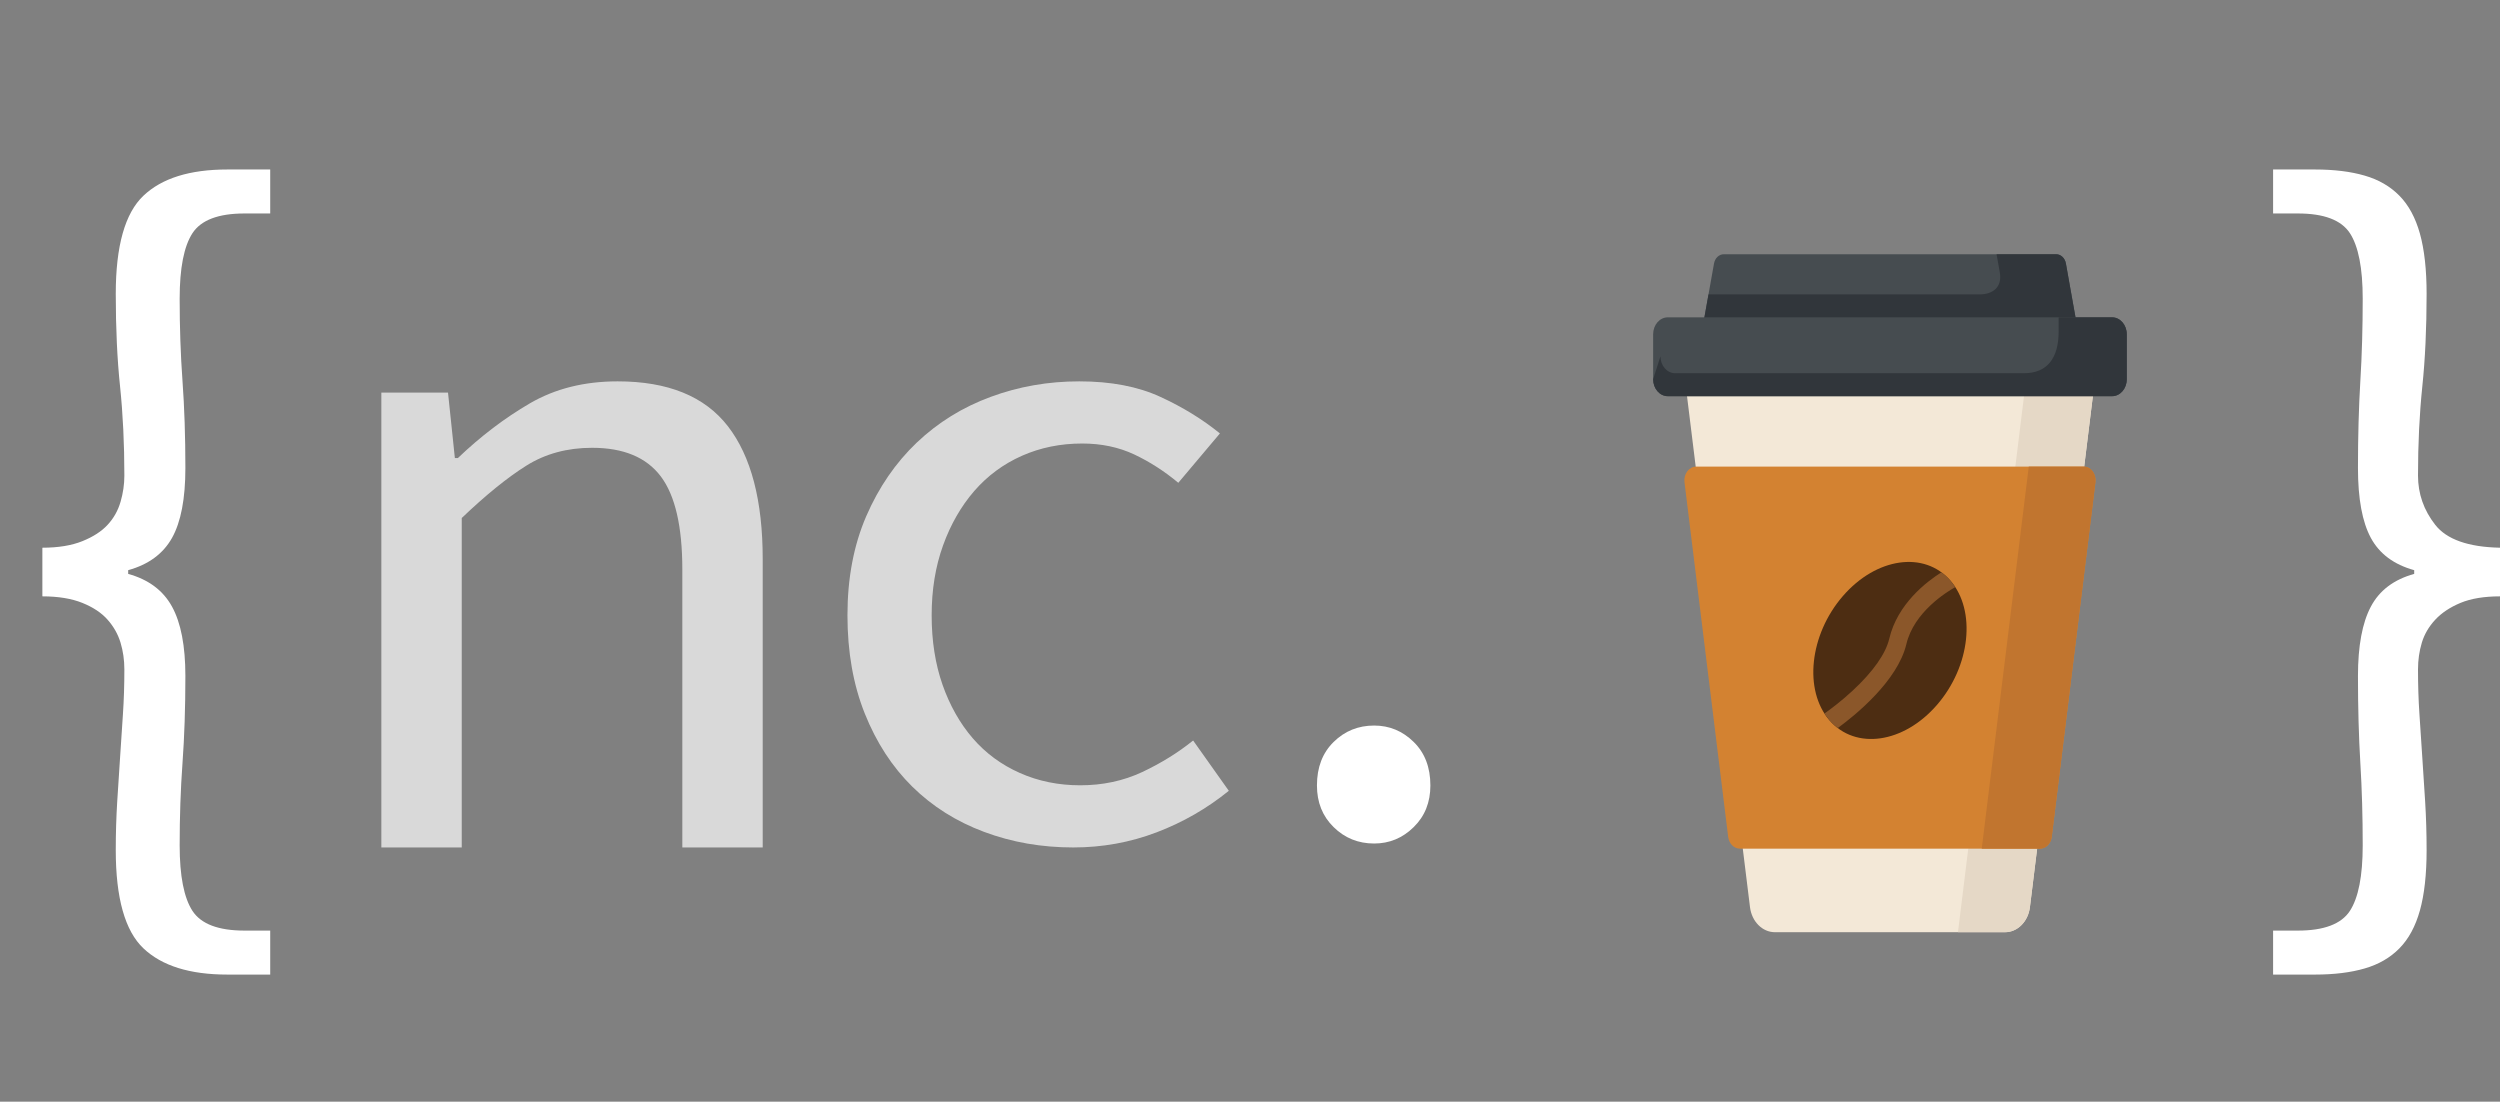
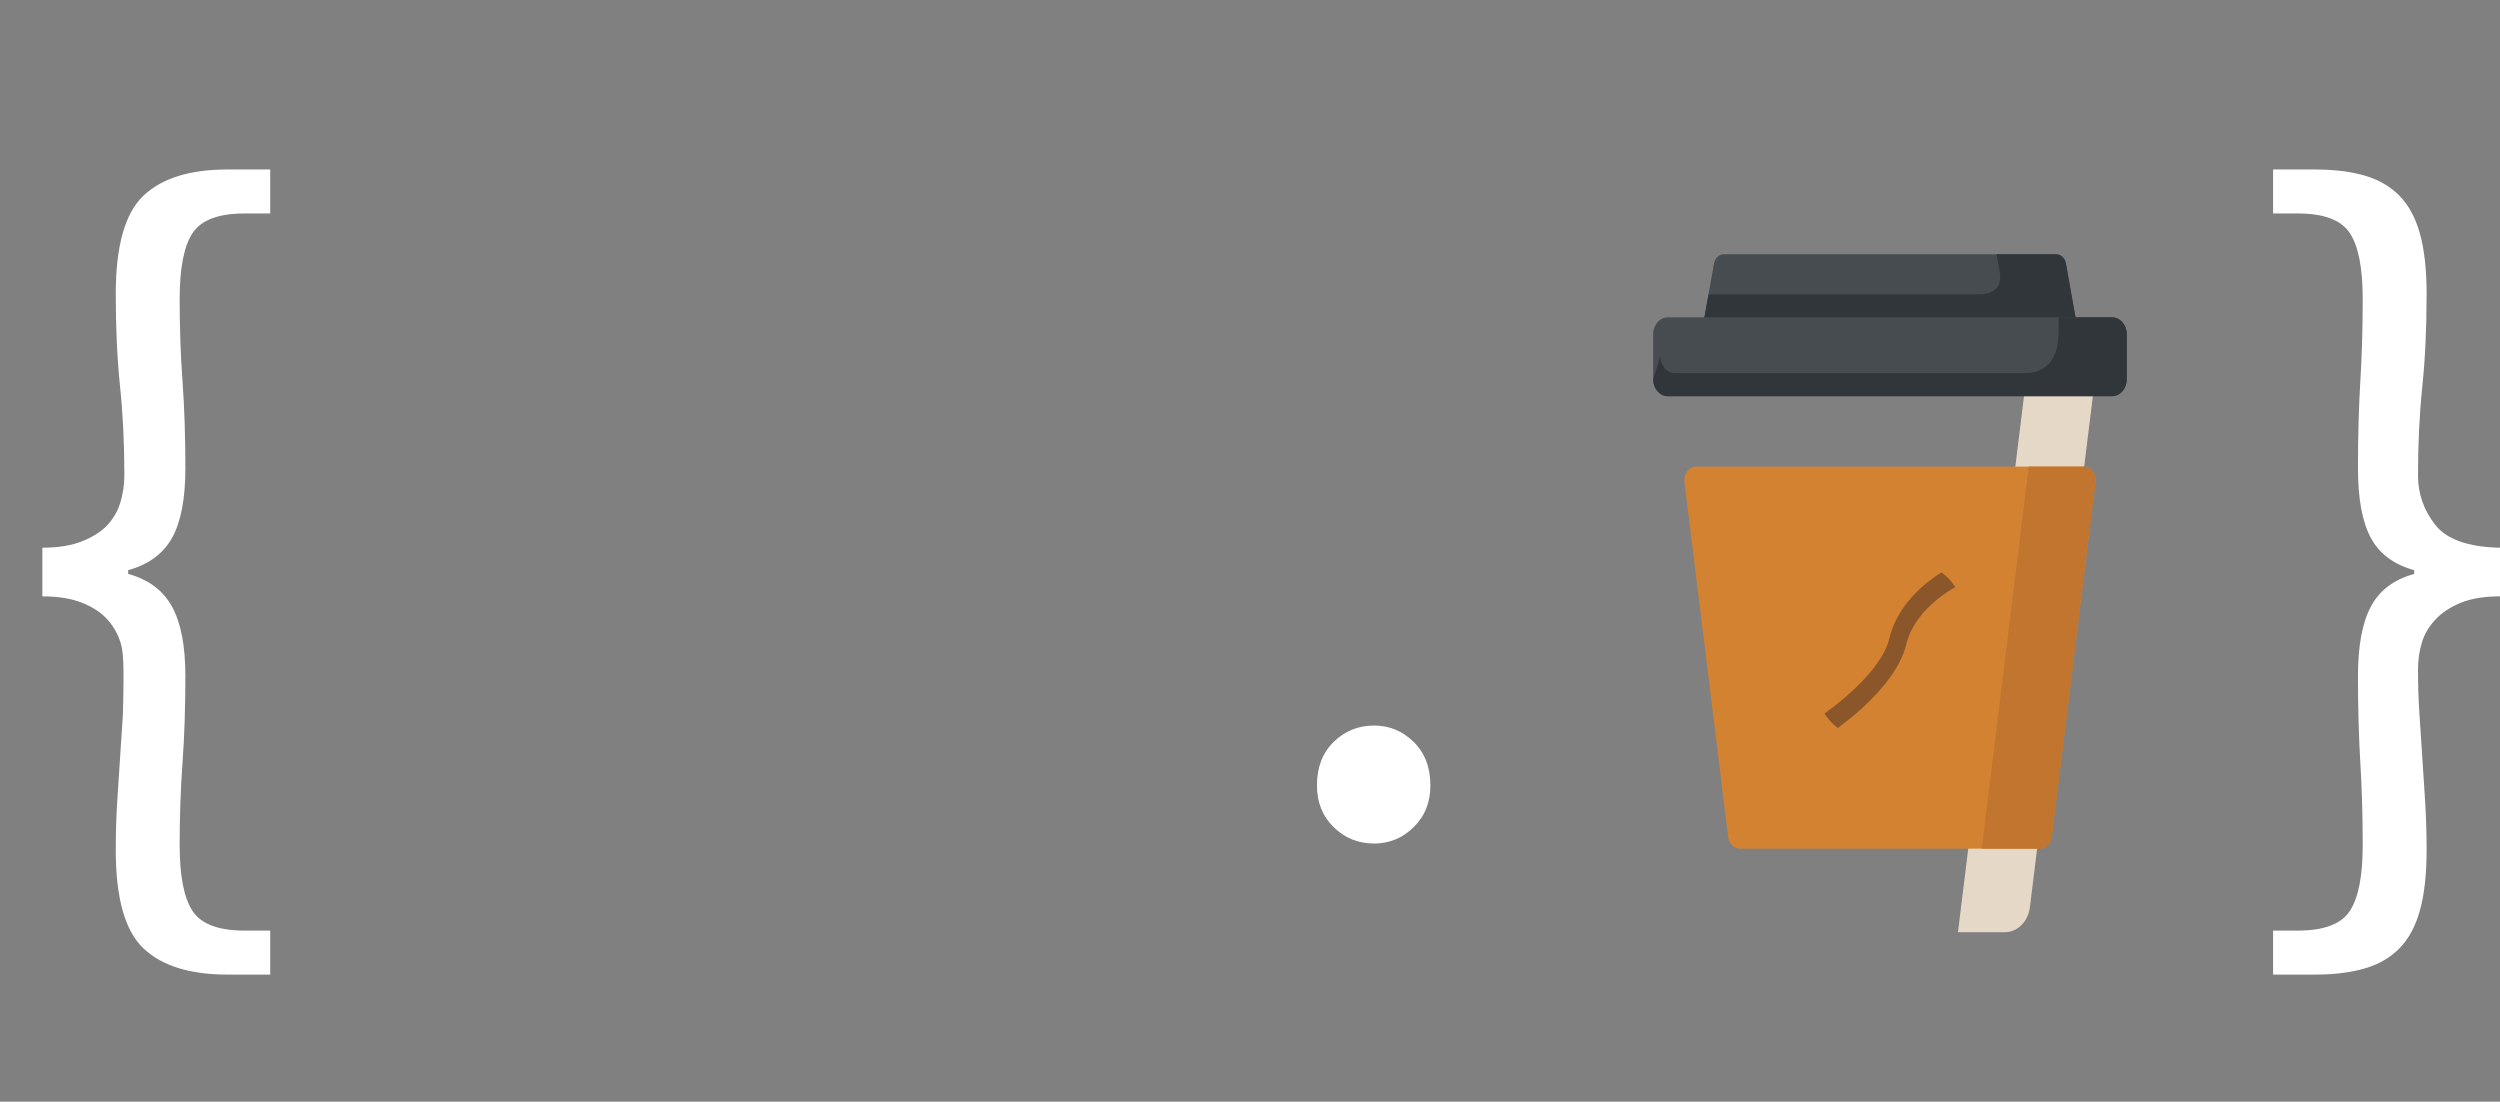
<svg xmlns="http://www.w3.org/2000/svg" width="59px" height="26px" viewBox="0 0 59 26" version="1.1">
  <rect x="0" y="0" width="59" height="26" fill="#808080" stroke="none" />
  <title>Artboard</title>
  <desc>Created with Sketch.</desc>
  <g id="Artboard" stroke="none" stroke-width="1" fill="none" fill-rule="evenodd">
    <g id="Group" transform="translate(1, 4)">
-       <path d="M4.365,19 C3.48,19 2.82,18.794 2.385,18.381 C1.95,17.969 1.732,17.196 1.732,16.062 C1.732,15.664 1.744,15.285 1.766,14.924 C1.789,14.563 1.811,14.213 1.834,13.874 L1.901,12.858 C1.924,12.519 1.935,12.166 1.935,11.798 C1.935,11.577 1.905,11.367 1.845,11.168 C1.785,10.969 1.684,10.789 1.541,10.627 C1.399,10.465 1.2,10.332 0.945,10.229 C0.69,10.126 0.375,10.074 0,10.074 L0,8.926 C0.375,8.926 0.69,8.874 0.945,8.771 C1.2,8.668 1.399,8.539 1.541,8.384 C1.684,8.23 1.785,8.049 1.845,7.843 C1.905,7.637 1.935,7.431 1.935,7.224 C1.935,6.473 1.901,5.774 1.834,5.126 C1.766,4.478 1.732,3.748 1.732,2.938 C1.732,1.804 1.95,1.031 2.385,0.619 C2.82,0.206 3.48,0 4.365,0 L5.377,0 L5.377,1.038 L4.77,1.038 C4.155,1.038 3.746,1.193 3.543,1.502 C3.341,1.812 3.24,2.327 3.24,3.049 C3.24,3.726 3.262,4.374 3.307,4.993 C3.352,5.612 3.375,6.297 3.375,7.048 C3.375,7.769 3.27,8.318 3.06,8.694 C2.85,9.069 2.505,9.323 2.025,9.456 L2.025,9.544 C2.505,9.677 2.85,9.934 3.06,10.317 C3.27,10.7 3.375,11.245 3.375,11.952 C3.375,12.703 3.352,13.388 3.307,14.007 C3.262,14.626 3.24,15.274 3.24,15.951 C3.24,16.673 3.341,17.188 3.543,17.498 C3.746,17.807 4.155,17.962 4.77,17.962 L5.377,17.962 L5.377,19 L4.365,19 Z M31.43,15.907 C31.055,15.907 30.736,15.778 30.474,15.52 C30.211,15.263 30.08,14.935 30.08,14.537 C30.08,14.11 30.211,13.768 30.474,13.51 C30.736,13.252 31.055,13.123 31.43,13.123 C31.79,13.123 32.101,13.252 32.363,13.51 C32.626,13.768 32.757,14.11 32.757,14.537 C32.757,14.935 32.626,15.263 32.363,15.52 C32.101,15.778 31.79,15.907 31.43,15.907 Z M52.645,19 L52.645,17.962 L53.23,17.962 C53.845,17.962 54.254,17.807 54.457,17.498 C54.659,17.188 54.76,16.673 54.76,15.951 C54.76,15.274 54.742,14.626 54.704,14.007 C54.667,13.388 54.648,12.703 54.648,11.952 C54.648,11.245 54.749,10.7 54.952,10.317 C55.154,9.934 55.495,9.677 55.975,9.544 L55.975,9.456 C55.495,9.323 55.154,9.069 54.952,8.694 C54.749,8.318 54.648,7.769 54.648,7.048 C54.648,6.297 54.667,5.612 54.704,4.993 C54.742,4.374 54.76,3.726 54.76,3.049 C54.76,2.327 54.659,1.812 54.457,1.502 C54.254,1.193 53.845,1.038 53.23,1.038 L52.645,1.038 L52.645,0 L53.635,0 C54.085,0 54.475,0.048 54.805,0.144 C55.135,0.239 55.409,0.398 55.626,0.619 C55.844,0.84 56.005,1.138 56.11,1.513 C56.215,1.889 56.268,2.364 56.268,2.938 C56.268,3.748 56.234,4.478 56.166,5.126 C56.099,5.774 56.065,6.473 56.065,7.224 C56.065,7.652 56.2,8.038 56.47,8.384 C56.74,8.73 57.25,8.911 58,8.926 L58,10.074 C57.625,10.074 57.314,10.126 57.066,10.229 C56.819,10.332 56.62,10.465 56.47,10.627 C56.32,10.789 56.215,10.969 56.155,11.168 C56.095,11.367 56.065,11.577 56.065,11.798 C56.065,12.166 56.076,12.519 56.099,12.858 L56.166,13.874 C56.189,14.213 56.211,14.563 56.234,14.924 C56.256,15.285 56.268,15.664 56.268,16.062 C56.268,16.636 56.215,17.111 56.11,17.487 C56.005,17.862 55.844,18.16 55.626,18.381 C55.409,18.602 55.135,18.761 54.805,18.856 C54.475,18.952 54.085,19 53.635,19 L52.645,19 Z" id="{nc.io}" fill="#FFFFFF" />
-       <path d="M8,16 L8,5.265 L9.573,5.265 L9.735,6.811 L9.805,6.811 C10.344,6.296 10.911,5.865 11.505,5.519 C12.099,5.173 12.789,5 13.576,5 C14.764,5 15.631,5.353 16.179,6.06 C16.726,6.767 17,7.813 17,9.197 L17,16 L15.103,16 L15.103,9.44 C15.103,8.424 14.933,7.691 14.594,7.242 C14.254,6.793 13.715,6.568 12.974,6.568 C12.388,6.568 11.871,6.708 11.424,6.988 C10.977,7.268 10.468,7.68 9.897,8.225 L9.897,16 L8,16 Z" id="Path" fill="#D9D9D9" />
-       <path d="M24.33,16 C23.582,16 22.881,15.878 22.226,15.633 C21.571,15.389 21.006,15.033 20.531,14.566 C20.056,14.098 19.682,13.523 19.409,12.84 C19.136,12.157 19,11.384 19,10.522 C19,9.644 19.148,8.864 19.444,8.181 C19.74,7.498 20.138,6.92 20.636,6.445 C21.135,5.971 21.716,5.611 22.378,5.367 C23.04,5.122 23.738,5 24.47,5 C25.218,5 25.857,5.122 26.387,5.367 C26.917,5.611 27.384,5.899 27.79,6.229 L26.808,7.394 C26.481,7.121 26.134,6.898 25.768,6.725 C25.401,6.553 24.992,6.467 24.54,6.467 C24.026,6.467 23.551,6.564 23.114,6.758 C22.678,6.952 22.304,7.229 21.992,7.588 C21.681,7.948 21.435,8.375 21.256,8.872 C21.077,9.368 20.987,9.918 20.987,10.522 C20.987,11.125 21.073,11.672 21.244,12.161 C21.416,12.65 21.653,13.07 21.957,13.423 C22.261,13.775 22.631,14.048 23.068,14.242 C23.504,14.436 23.979,14.533 24.494,14.533 C25.023,14.533 25.51,14.429 25.955,14.221 C26.399,14.012 26.8,13.764 27.158,13.476 L28,14.663 C27.486,15.08 26.917,15.407 26.294,15.644 C25.67,15.881 25.016,16 24.33,16 Z" id="Path" fill="#D9D9D9" />
+       <path d="M4.365,19 C3.48,19 2.82,18.794 2.385,18.381 C1.95,17.969 1.732,17.196 1.732,16.062 C1.732,15.664 1.744,15.285 1.766,14.924 C1.789,14.563 1.811,14.213 1.834,13.874 L1.901,12.858 C1.935,11.577 1.905,11.367 1.845,11.168 C1.785,10.969 1.684,10.789 1.541,10.627 C1.399,10.465 1.2,10.332 0.945,10.229 C0.69,10.126 0.375,10.074 0,10.074 L0,8.926 C0.375,8.926 0.69,8.874 0.945,8.771 C1.2,8.668 1.399,8.539 1.541,8.384 C1.684,8.23 1.785,8.049 1.845,7.843 C1.905,7.637 1.935,7.431 1.935,7.224 C1.935,6.473 1.901,5.774 1.834,5.126 C1.766,4.478 1.732,3.748 1.732,2.938 C1.732,1.804 1.95,1.031 2.385,0.619 C2.82,0.206 3.48,0 4.365,0 L5.377,0 L5.377,1.038 L4.77,1.038 C4.155,1.038 3.746,1.193 3.543,1.502 C3.341,1.812 3.24,2.327 3.24,3.049 C3.24,3.726 3.262,4.374 3.307,4.993 C3.352,5.612 3.375,6.297 3.375,7.048 C3.375,7.769 3.27,8.318 3.06,8.694 C2.85,9.069 2.505,9.323 2.025,9.456 L2.025,9.544 C2.505,9.677 2.85,9.934 3.06,10.317 C3.27,10.7 3.375,11.245 3.375,11.952 C3.375,12.703 3.352,13.388 3.307,14.007 C3.262,14.626 3.24,15.274 3.24,15.951 C3.24,16.673 3.341,17.188 3.543,17.498 C3.746,17.807 4.155,17.962 4.77,17.962 L5.377,17.962 L5.377,19 L4.365,19 Z M31.43,15.907 C31.055,15.907 30.736,15.778 30.474,15.52 C30.211,15.263 30.08,14.935 30.08,14.537 C30.08,14.11 30.211,13.768 30.474,13.51 C30.736,13.252 31.055,13.123 31.43,13.123 C31.79,13.123 32.101,13.252 32.363,13.51 C32.626,13.768 32.757,14.11 32.757,14.537 C32.757,14.935 32.626,15.263 32.363,15.52 C32.101,15.778 31.79,15.907 31.43,15.907 Z M52.645,19 L52.645,17.962 L53.23,17.962 C53.845,17.962 54.254,17.807 54.457,17.498 C54.659,17.188 54.76,16.673 54.76,15.951 C54.76,15.274 54.742,14.626 54.704,14.007 C54.667,13.388 54.648,12.703 54.648,11.952 C54.648,11.245 54.749,10.7 54.952,10.317 C55.154,9.934 55.495,9.677 55.975,9.544 L55.975,9.456 C55.495,9.323 55.154,9.069 54.952,8.694 C54.749,8.318 54.648,7.769 54.648,7.048 C54.648,6.297 54.667,5.612 54.704,4.993 C54.742,4.374 54.76,3.726 54.76,3.049 C54.76,2.327 54.659,1.812 54.457,1.502 C54.254,1.193 53.845,1.038 53.23,1.038 L52.645,1.038 L52.645,0 L53.635,0 C54.085,0 54.475,0.048 54.805,0.144 C55.135,0.239 55.409,0.398 55.626,0.619 C55.844,0.84 56.005,1.138 56.11,1.513 C56.215,1.889 56.268,2.364 56.268,2.938 C56.268,3.748 56.234,4.478 56.166,5.126 C56.099,5.774 56.065,6.473 56.065,7.224 C56.065,7.652 56.2,8.038 56.47,8.384 C56.74,8.73 57.25,8.911 58,8.926 L58,10.074 C57.625,10.074 57.314,10.126 57.066,10.229 C56.819,10.332 56.62,10.465 56.47,10.627 C56.32,10.789 56.215,10.969 56.155,11.168 C56.095,11.367 56.065,11.577 56.065,11.798 C56.065,12.166 56.076,12.519 56.099,12.858 L56.166,13.874 C56.189,14.213 56.211,14.563 56.234,14.924 C56.256,15.285 56.268,15.664 56.268,16.062 C56.268,16.636 56.215,17.111 56.11,17.487 C56.005,17.862 55.844,18.16 55.626,18.381 C55.409,18.602 55.135,18.761 54.805,18.856 C54.475,18.952 54.085,19 53.635,19 L52.645,19 Z" id="{nc.io}" fill="#FFFFFF" />
      <g id="coffee" transform="translate(38, 2)">
-         <path d="M10.549,2.071 L0.656,2.071 L2.3,15.41 C2.342,15.749 2.592,16 2.888,16 L8.318,16 C8.613,16 8.864,15.749 8.906,15.41 L10.549,2.071 Z" id="Path" fill="#F3E8D7" />
        <path d="M8.924,2.071 L7.208,16 L8.318,16 C8.613,16 8.864,15.749 8.906,15.41 L10.549,2.071 L8.924,2.071 Z" id="Path" fill="#E5D8C6" />
        <path d="M9.524,0 L1.682,0 C1.57,0 1.474,0.091 1.451,0.217 L1.091,2.234 L10.115,2.234 L9.755,0.217 C9.732,0.091 9.636,0 9.524,0 Z" id="Path" fill="#464C50" />
        <path d="M9.853,0.77 L9.755,0.217 C9.732,0.091 9.636,0 9.524,0 L8.119,0 L8.195,0.429 C8.258,0.78 8.026,0.948 7.716,0.948 L1.321,0.948 L1.091,2.234 L10.115,2.234 L9.853,0.77 Z" id="Path" fill="#31363B" />
        <path d="M10.846,3.35 L0.36,3.35 C0.169,3.35 0.014,3.171 0.014,2.95 L0.014,1.889 C0.014,1.668 0.169,1.489 0.36,1.489 L10.846,1.489 C11.037,1.489 11.192,1.668 11.192,1.889 L11.192,2.95 C11.192,3.171 11.037,3.35 10.846,3.35 Z" id="Path" fill="#464C50" />
        <path d="M10.846,1.489 L9.584,1.489 L9.584,1.822 C9.584,2.456 9.313,2.808 8.764,2.808 L0.533,2.808 C0.342,2.808 0.187,2.629 0.187,2.408 L0.014,2.95 C0.014,3.171 0.169,3.35 0.36,3.35 L10.846,3.35 C11.037,3.35 11.192,3.171 11.192,2.95 L11.192,1.889 C11.192,1.668 11.037,1.489 10.846,1.489 Z" id="Path" fill="#31363B" />
        <path d="M1.785,13.751 L0.754,5.381 C0.73,5.186 0.86,5.012 1.03,5.012 L10.176,5.012 C10.345,5.012 10.476,5.186 10.452,5.381 L9.421,13.751 C9.401,13.91 9.283,14.028 9.144,14.028 L2.062,14.028 C1.922,14.028 1.805,13.91 1.785,13.751 L1.785,13.751 Z" id="Path" fill="#D38231" />
        <path d="M10.176,5.012 L8.879,5.012 L7.769,14.028 L9.144,14.028 C9.283,14.028 9.401,13.91 9.421,13.751 L10.452,5.381 C10.476,5.186 10.346,5.012 10.176,5.012 L10.176,5.012 Z" id="Path" fill="#C1752F" />
-         <path d="M7.03,7.703 C6.416,6.994 5.28,7.157 4.492,8.067 C3.704,8.977 3.562,10.29 4.176,10.999 C4.79,11.708 5.926,11.545 6.714,10.634 C7.502,9.724 7.643,8.411 7.03,7.703 Z" id="Path" fill="#4D2D12" />
        <path d="M7.03,7.703 C6.964,7.627 6.893,7.562 6.817,7.507 C6.463,7.73 5.78,8.254 5.587,9.072 C5.503,9.428 5.205,9.851 4.726,10.296 C4.447,10.556 4.179,10.753 4.057,10.839 C4.093,10.895 4.132,10.948 4.176,10.999 C4.236,11.068 4.302,11.129 4.371,11.182 C4.783,10.881 5.785,10.071 5.991,9.199 C6.169,8.446 6.938,7.971 7.144,7.856 C7.109,7.802 7.071,7.751 7.03,7.703 L7.03,7.703 Z" id="Path" fill="#8B572A" />
      </g>
    </g>
  </g>
</svg>